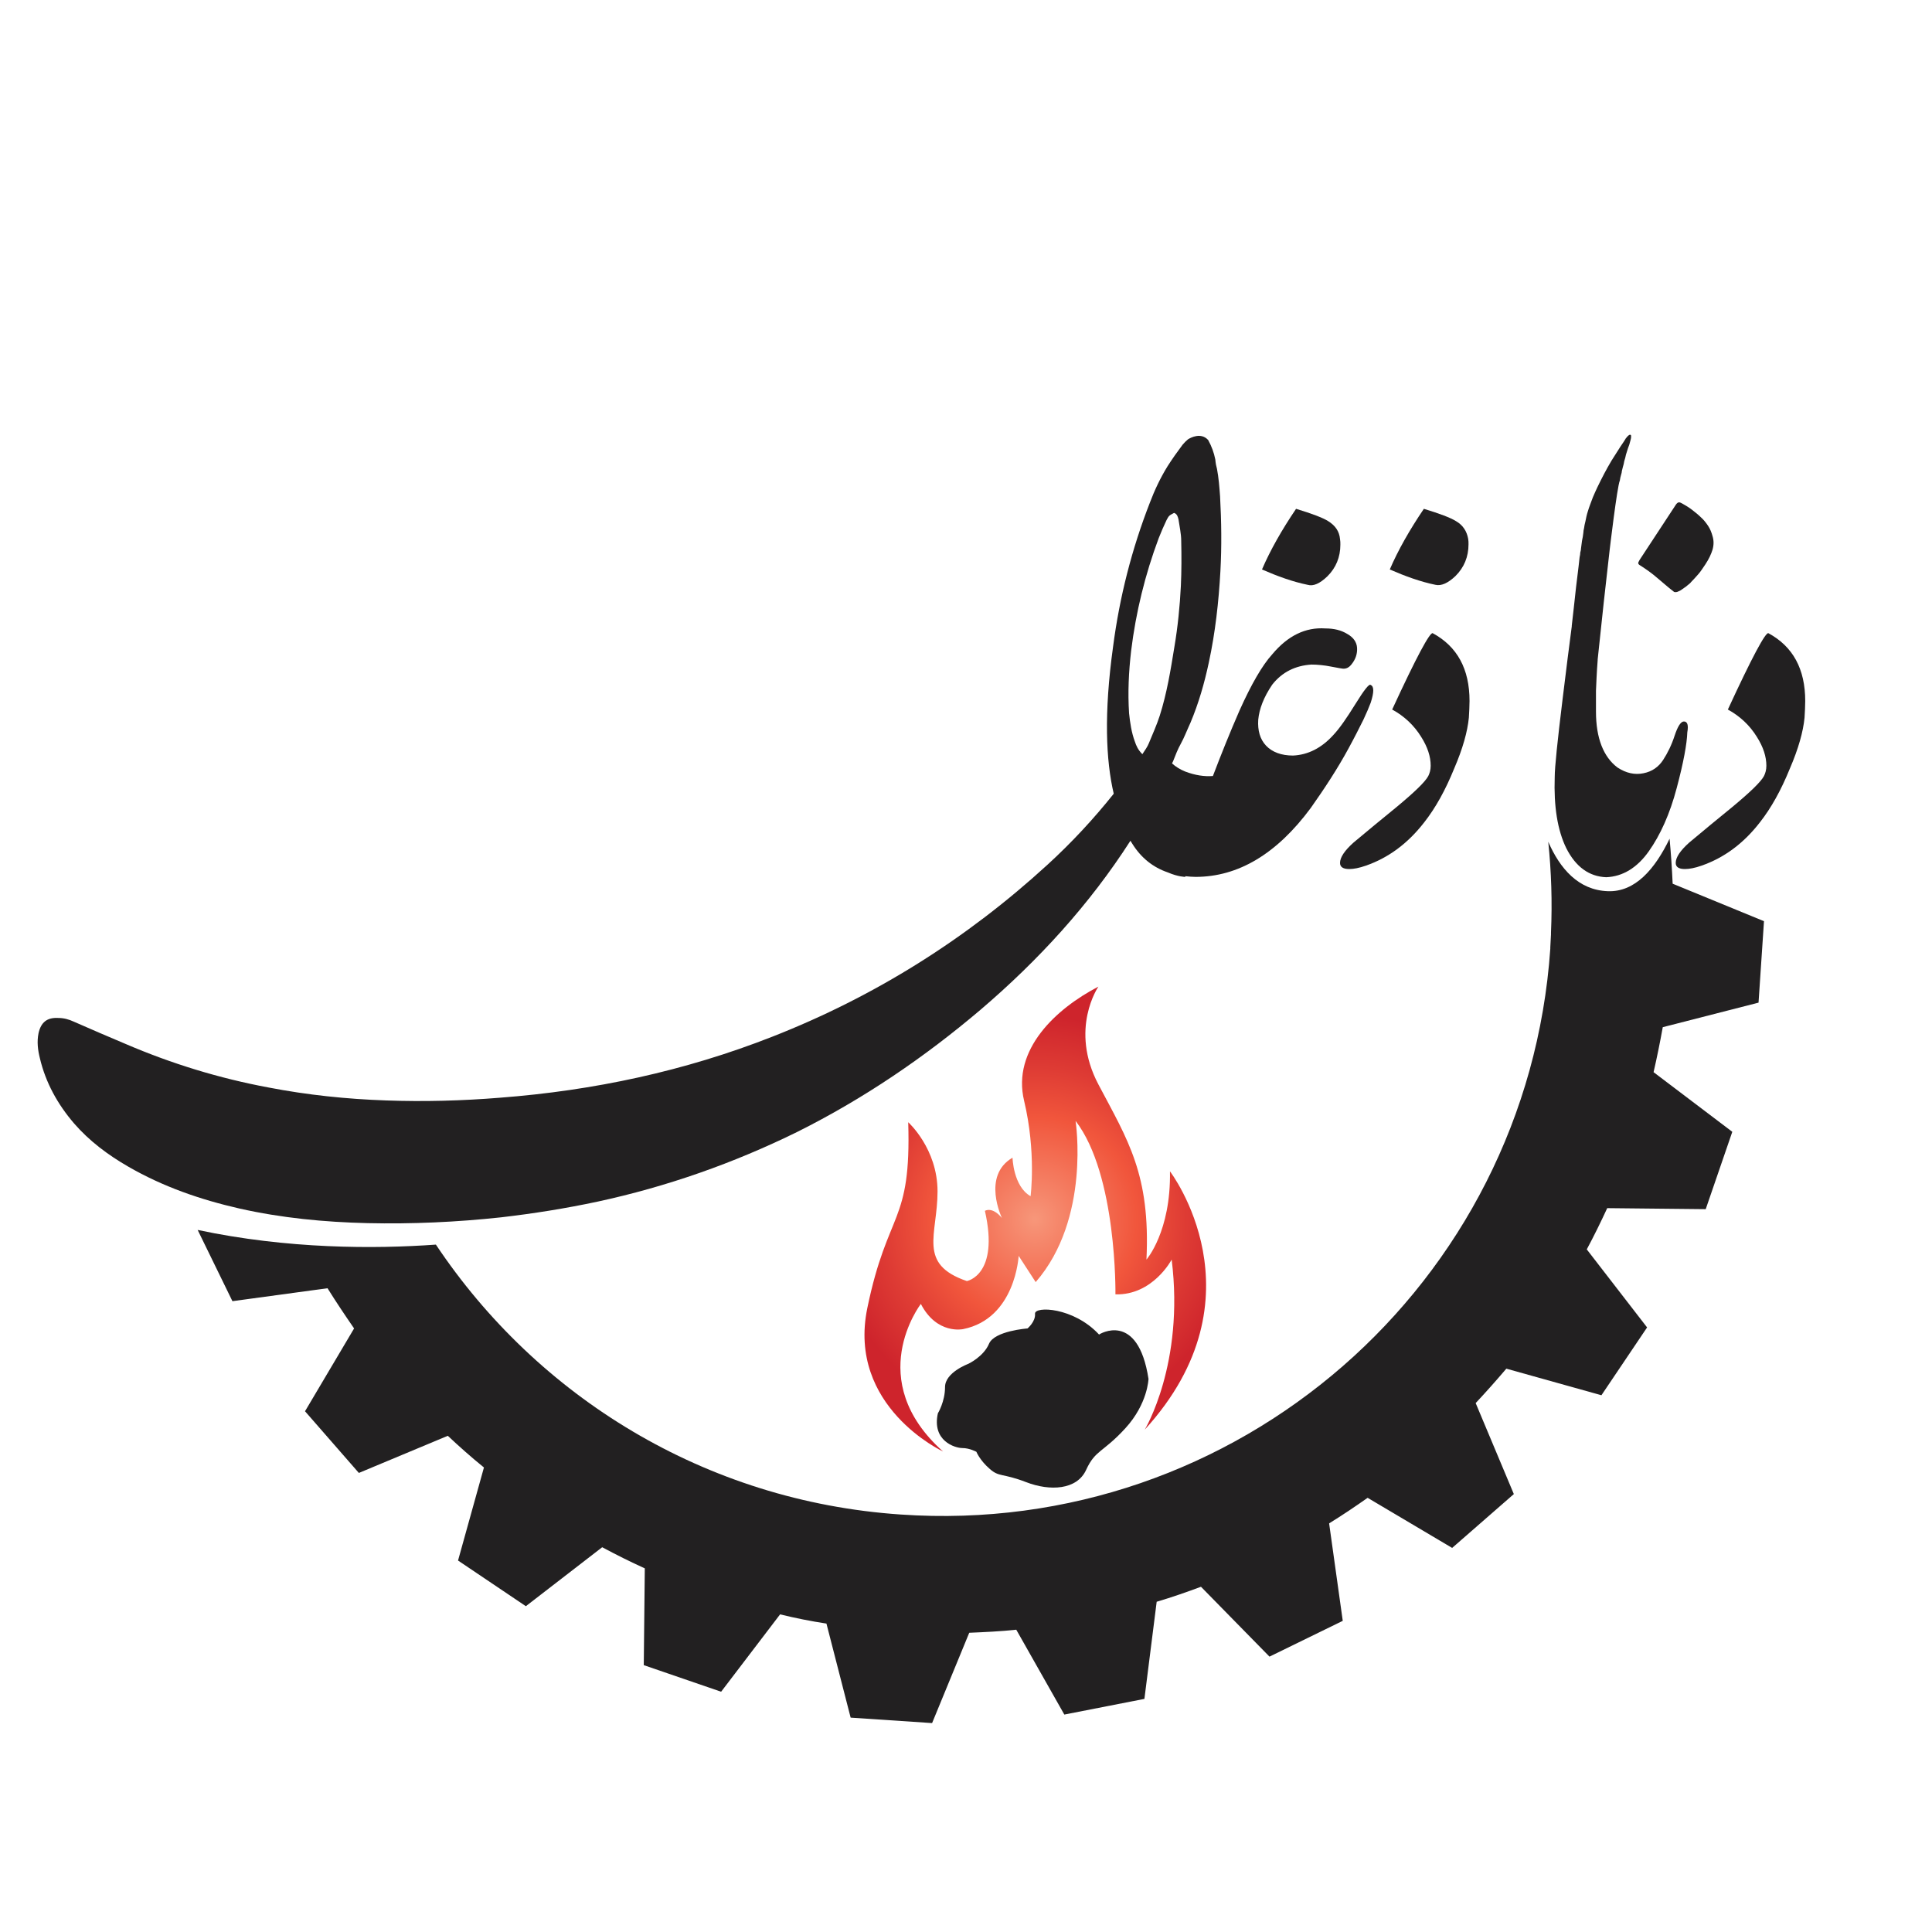
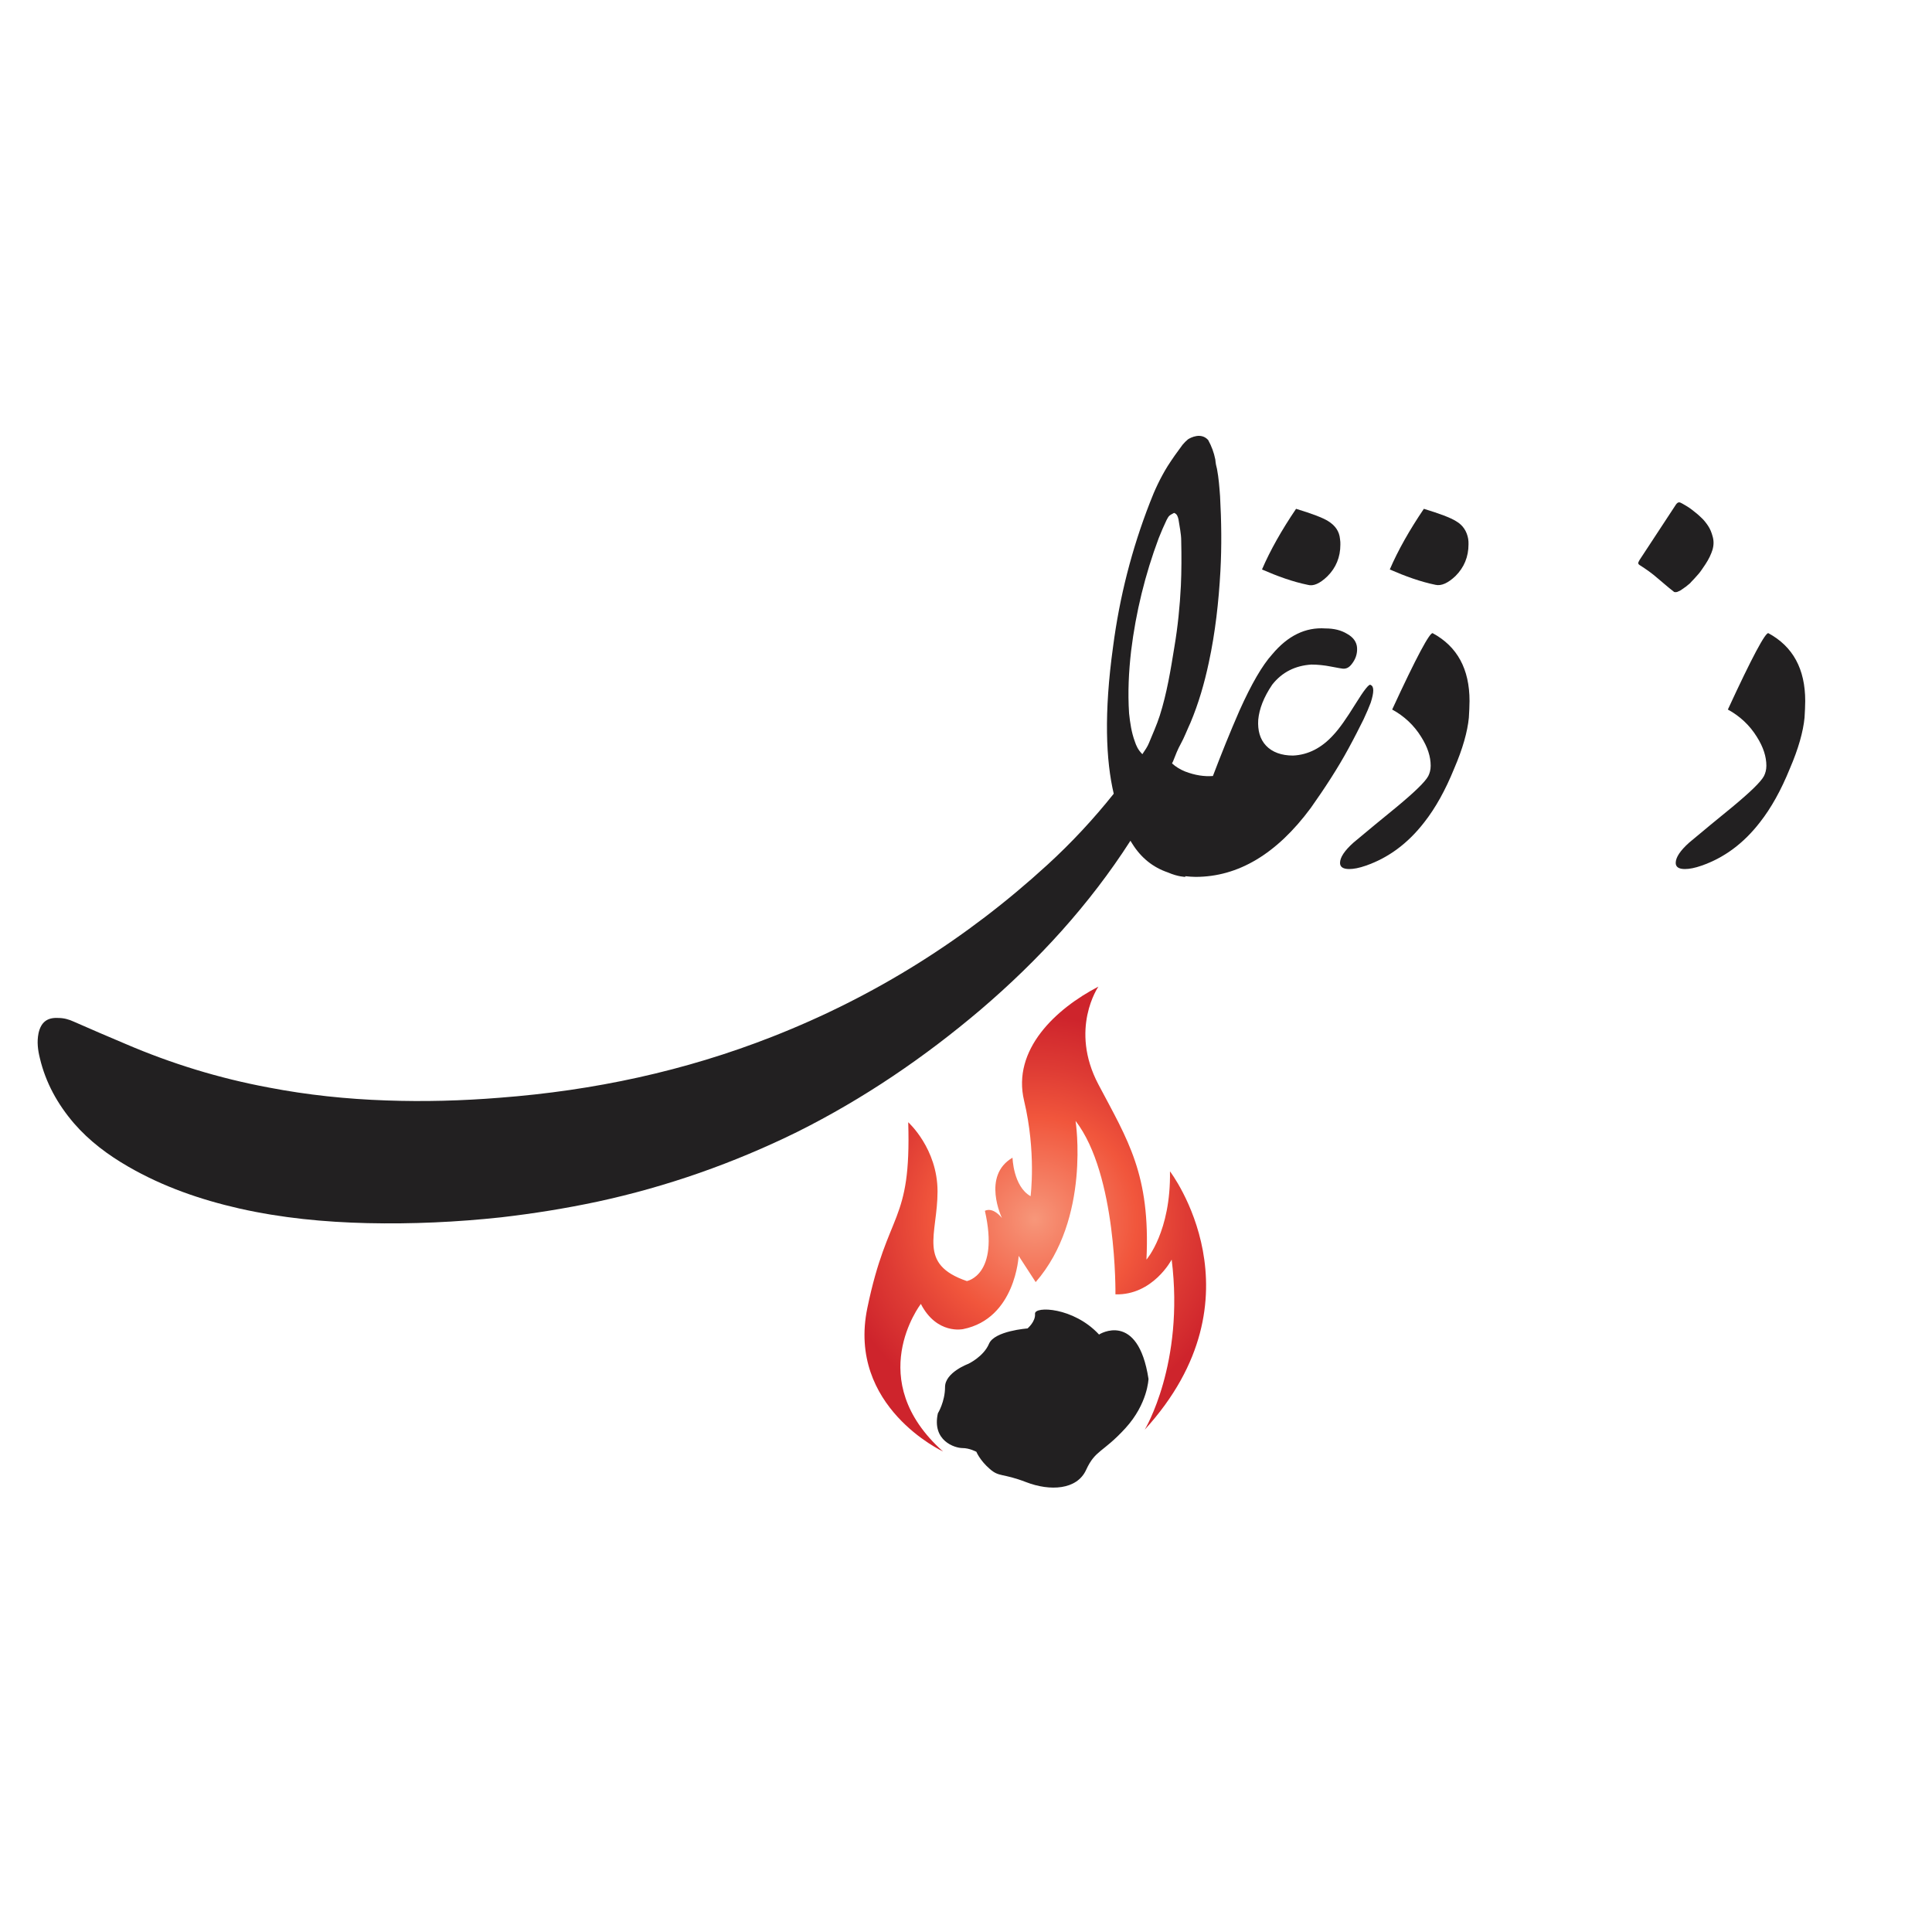
<svg xmlns="http://www.w3.org/2000/svg" id="Layer_1" x="0px" y="0px" viewBox="0 0 56.69 56.69" style="enable-background:new 0 0 56.69 56.69;" xml:space="preserve">
  <style type="text/css">	.st0{fill:#222021;}	.st1{fill:url(#SVGID_1_);}</style>
  <g>
    <g>
      <path class="st0" d="M38.95,16.91c0.25-0.25,0.38-0.56,0.38-0.93c0-0.05,0-0.11-0.01-0.16c-0.02-0.23-0.14-0.4-0.35-0.53   c-0.16-0.1-0.48-0.22-0.94-0.36c-0.42,0.62-0.76,1.22-1,1.78c0.46,0.2,0.9,0.36,1.34,0.45C38.54,17.21,38.73,17.12,38.95,16.91z" />
      <path class="st0" d="M42.72,15.29c-0.16-0.1-0.48-0.22-0.94-0.36c-0.42,0.62-0.76,1.22-1,1.78c0.46,0.2,0.9,0.36,1.34,0.45   c0.17,0.04,0.37-0.05,0.59-0.26c0.25-0.25,0.38-0.56,0.38-0.93c0-0.05,0-0.11-0.01-0.16C43.04,15.59,42.93,15.41,42.72,15.29z" />
    </g>
  </g>
  <path class="st0" d="M40.22,20.1c-0.04-0.05-0.19,0.14-0.45,0.56c-0.26,0.42-0.47,0.72-0.64,0.9c-0.35,0.39-0.75,0.59-1.19,0.61 c-0.34,0-0.61-0.1-0.79-0.29c-0.18-0.19-0.25-0.45-0.23-0.76c0.03-0.32,0.16-0.66,0.41-1.03c0.29-0.37,0.68-0.56,1.15-0.59 c0.18,0,0.38,0.02,0.58,0.06c0.21,0.04,0.32,0.06,0.34,0.06c0.11,0.01,0.19-0.04,0.26-0.13c0.12-0.15,0.17-0.31,0.16-0.48 c-0.01-0.17-0.11-0.31-0.29-0.41c-0.18-0.11-0.39-0.16-0.64-0.16c-0.58-0.04-1.1,0.21-1.56,0.76c-0.29,0.32-0.61,0.87-0.96,1.65 c-0.28,0.64-0.54,1.29-0.78,1.92c-0.25,0.02-0.52-0.02-0.81-0.13c-0.15-0.06-0.28-0.14-0.39-0.24c0.01-0.02,0.02-0.04,0.03-0.06 c0.07-0.18,0.14-0.36,0.23-0.52c0.05-0.09,0.09-0.18,0.13-0.27c0.07-0.17,0.13-0.29,0.15-0.34c0.24-0.57,0.41-1.16,0.54-1.77 c0.19-0.88,0.29-1.78,0.34-2.68c0.04-0.73,0.03-1.47-0.01-2.2c-0.02-0.27-0.04-0.54-0.09-0.8c-0.02-0.07-0.04-0.16-0.05-0.28 c-0.04-0.2-0.11-0.39-0.21-0.57c-0.21-0.23-0.51-0.07-0.59-0.02c-0.06,0.05-0.11,0.1-0.16,0.16c-0.15,0.2-0.3,0.41-0.44,0.63 c-0.21,0.34-0.38,0.7-0.52,1.07c-0.53,1.36-0.89,2.77-1.08,4.23c-0.27,1.95-0.21,3.33,0.02,4.31c-0.59,0.74-1.24,1.44-1.94,2.08 c-2.38,2.18-5.07,3.87-8.08,5.05c-2.57,1.01-5.24,1.58-7.99,1.79c-1.11,0.09-2.23,0.12-3.34,0.08c-1.16-0.04-2.31-0.16-3.45-0.38 c-1.45-0.27-2.85-0.7-4.2-1.28c-0.5-0.21-1.01-0.43-1.51-0.65c-0.15-0.07-0.3-0.11-0.46-0.11C1.38,29.85,1.2,30,1.13,30.32 c-0.05,0.25-0.02,0.49,0.04,0.73c0.17,0.72,0.52,1.35,1,1.91c0.45,0.52,1,0.93,1.59,1.27c1.02,0.59,2.12,0.97,3.26,1.23 c1.24,0.28,2.5,0.4,3.76,0.43c1.31,0.03,2.62-0.03,3.92-0.17c0.95-0.11,1.89-0.26,2.83-0.46c2.04-0.44,4-1.13,5.87-2.05 c1.94-0.97,3.72-2.18,5.37-3.58c1.7-1.45,3.2-3.09,4.4-4.96c0.02,0.03,0.03,0.05,0.05,0.08c0.26,0.42,0.61,0.7,1.05,0.85 c0.3,0.13,0.51,0.13,0.51,0.13l0-0.02c0.1,0.01,0.2,0.02,0.3,0.02c1.25,0,2.38-0.67,3.38-2.02c0.41-0.58,0.79-1.16,1.11-1.75 c0.18-0.33,0.32-0.61,0.44-0.85c0.09-0.19,0.16-0.36,0.21-0.49C40.32,20.31,40.32,20.14,40.22,20.1z M33.19,19.1 c0.14-1.14,0.41-2.24,0.81-3.31c0.07-0.18,0.15-0.36,0.23-0.53c0.07-0.13,0.07-0.13,0.22-0.21c0.09,0.03,0.11,0.11,0.13,0.19 c0.03,0.21,0.08,0.42,0.08,0.63c0.01,0.44,0.01,0.88-0.01,1.32c-0.03,0.6-0.09,1.2-0.19,1.79c-0.11,0.68-0.22,1.36-0.43,2.02 c-0.09,0.28-0.21,0.54-0.32,0.81c-0.04,0.1-0.11,0.2-0.19,0.32c-0.13-0.13-0.18-0.25-0.22-0.37c-0.1-0.27-0.14-0.55-0.17-0.83 C33.09,20.31,33.12,19.71,33.19,19.1z" />
  <path class="st0" d="M52.95,21.06c-0.04,0.41-0.18,0.91-0.43,1.49c-0.26,0.64-0.55,1.16-0.88,1.58c-0.48,0.62-1.05,1.04-1.71,1.27 c-0.2,0.07-0.36,0.1-0.49,0.1c-0.18,0-0.27-0.06-0.27-0.18c0-0.16,0.13-0.36,0.4-0.6c0.42-0.35,0.84-0.7,1.26-1.04 c0.53-0.44,0.84-0.74,0.93-0.91c0.04-0.08,0.07-0.18,0.07-0.3c0-0.27-0.09-0.55-0.28-0.85c-0.21-0.34-0.5-0.61-0.85-0.8 c0.71-1.54,1.11-2.28,1.19-2.24c0.72,0.39,1.08,1.05,1.08,1.99C52.97,20.72,52.96,20.88,52.95,21.06z" />
  <path class="st0" d="M43.1,21.06c-0.04,0.41-0.18,0.91-0.43,1.49c-0.26,0.64-0.55,1.16-0.88,1.58c-0.48,0.62-1.05,1.04-1.71,1.27 c-0.2,0.07-0.36,0.1-0.49,0.1c-0.18,0-0.27-0.06-0.27-0.18c0-0.16,0.13-0.36,0.4-0.6c0.42-0.35,0.84-0.7,1.26-1.04 c0.53-0.44,0.84-0.74,0.93-0.91c0.04-0.08,0.07-0.18,0.07-0.3c0-0.27-0.09-0.55-0.28-0.85c-0.21-0.34-0.5-0.61-0.85-0.8 c0.71-1.54,1.11-2.28,1.19-2.24c0.72,0.39,1.08,1.05,1.08,1.99C43.12,20.72,43.11,20.88,43.1,21.06z" />
-   <path class="st0" d="M49.41,21.17c-0.09,0-0.18,0.14-0.27,0.41c-0.09,0.28-0.21,0.52-0.34,0.72c-0.13,0.2-0.32,0.34-0.58,0.39 c-0.25,0.05-0.5,0-0.76-0.17c-0.41-0.31-0.63-0.86-0.63-1.64v-0.61c0.01-0.22,0.02-0.52,0.05-0.9c0-0.01,0-0.02,0-0.02l0.18-1.69 l0,0l0.17-1.51c0,0,0.22-1.87,0.3-2.05c0.01-0.06,0.02-0.12,0.04-0.18c0.01-0.03,0.02-0.07,0.02-0.1c0.01-0.04,0.02-0.08,0.03-0.12 c0.02-0.06,0.03-0.11,0.04-0.17c0.02-0.06,0.04-0.13,0.05-0.19c0.02-0.06,0.04-0.13,0.06-0.19c0.03-0.07,0.05-0.14,0.07-0.22 c0.01-0.04,0.02-0.07,0.02-0.11c0-0.02,0-0.03,0-0.04c-0.01-0.02-0.02-0.03-0.04-0.02c-0.01,0-0.02,0-0.02,0.01 c-0.01,0-0.02,0.01-0.03,0.02c-0.02,0.02-0.04,0.04-0.06,0.07c-0.01,0.01-0.02,0.02-0.02,0.03c-0.06,0.1-0.13,0.19-0.19,0.29 c-0.07,0.11-0.14,0.22-0.21,0.33c-0.15,0.25-0.29,0.52-0.42,0.79c-0.04,0.09-0.09,0.19-0.13,0.29c-0.05,0.14-0.11,0.28-0.15,0.42 c-0.03,0.09-0.05,0.19-0.07,0.29c-0.02,0.07-0.03,0.13-0.04,0.2c-0.01,0.04-0.02,0.09-0.02,0.13c-0.01,0.08-0.02,0.16-0.04,0.24 c-0.01,0.08-0.02,0.16-0.03,0.23c0,0.04-0.01,0.07-0.02,0.11c0,0.05-0.01,0.09-0.02,0.14c-0.01,0.09-0.02,0.18-0.03,0.27 c-0.05,0.4-0.1,0.81-0.14,1.21c-0.02,0.18-0.04,0.36-0.06,0.53c0,0,0,0.01,0,0.02c-0.07,0.52-0.16,1.24-0.27,2.14 c-0.15,1.23-0.23,1.99-0.23,2.28c-0.03,0.86,0.08,1.56,0.34,2.09c0.28,0.55,0.67,0.83,1.17,0.85c0.49-0.02,0.91-0.28,1.25-0.76 c0.34-0.48,0.62-1.1,0.82-1.86c0.2-0.75,0.3-1.3,0.31-1.63C49.55,21.27,49.51,21.17,49.41,21.17z" />
  <path class="st0" d="M50.25,15.73c-0.03-0.11-0.07-0.21-0.13-0.3c-0.06-0.09-0.13-0.18-0.21-0.25c-0.08-0.08-0.17-0.15-0.26-0.22 c-0.09-0.07-0.19-0.13-0.28-0.18c-0.04-0.02-0.07-0.04-0.1-0.04c-0.03,0-0.06,0.02-0.09,0.06l-1.07,1.63 c-0.02,0.04-0.04,0.07-0.04,0.09c0,0.02,0.01,0.04,0.04,0.06c0.19,0.12,0.36,0.24,0.52,0.38c0.16,0.13,0.31,0.27,0.47,0.39 c0.02,0.03,0.06,0.03,0.11,0.02c0.05-0.02,0.1-0.04,0.15-0.08c0.05-0.04,0.11-0.07,0.15-0.11c0.05-0.04,0.09-0.07,0.11-0.1 c0.07-0.07,0.15-0.16,0.22-0.24c0.07-0.08,0.13-0.18,0.2-0.28c0.1-0.15,0.17-0.3,0.21-0.43C50.29,15.99,50.29,15.86,50.25,15.73z" />
  <path class="st0" d="M44.86,21.75L44.86,21.75C44.85,21.75,44.86,21.75,44.86,21.75C44.86,21.76,44.86,21.75,44.86,21.75z" />
-   <path class="st0" d="M48.99,24.61c-0.43,0.89-1.01,1.57-1.81,1.54c-0.87-0.03-1.41-0.67-1.75-1.45c0.09,0.87,0.12,1.76,0.08,2.67 c0,0.02,0,0.04,0,0.05c-0.01,0.13-0.01,0.25-0.02,0.38c0,0,0,0.01,0,0.02c0,0.01,0,0.01,0,0.02c-0.68,9.85-9.21,17.28-19.06,16.6 c-5.75-0.39-10.67-3.47-13.64-7.92c-1.8,0.13-4.35,0.13-6.99-0.43l1.02,2.09l2.79-0.38c0.25,0.4,0.51,0.79,0.78,1.18l-1.44,2.43 l1.58,1.81l2.61-1.09c0.34,0.32,0.69,0.63,1.06,0.93l-0.76,2.73l1.99,1.34l2.24-1.73c0.41,0.22,0.83,0.43,1.25,0.62l-0.03,2.84 l2.27,0.78l1.73-2.27c0.45,0.11,0.9,0.2,1.36,0.27l0.71,2.76l2.39,0.16l1.09-2.65c0.46-0.02,0.92-0.04,1.38-0.09l1.41,2.49 l2.35-0.46l0.36-2.85c0.44-0.13,0.87-0.28,1.3-0.44l2.01,2.05l2.15-1.05L39,44.7c0.39-0.24,0.76-0.49,1.13-0.75l2.48,1.47l1.81-1.58 l-1.12-2.67c0.31-0.33,0.61-0.67,0.9-1.01l2.79,0.78l1.34-1.99l-1.77-2.29c0.21-0.39,0.41-0.8,0.6-1.21l2.89,0.03l0.78-2.27 l-2.31-1.75c0.1-0.43,0.19-0.88,0.27-1.32l2.81-0.72l0.16-2.39l-2.68-1.1C49.06,25.48,49.03,25.04,48.99,24.61z" />
  <radialGradient id="SVGID_1_" cx="30.366" cy="20.495" r="5.981" gradientTransform="matrix(1 0 0 -1 0 56.268)" gradientUnits="userSpaceOnUse">
    <stop offset="0" style="stop-color:#F7977A" />
    <stop offset="0.071" style="stop-color:#F68D71" />
    <stop offset="0.5" style="stop-color:#F1563C" />
    <stop offset="0.745" style="stop-color:#DE3B34" />
    <stop offset="1" style="stop-color:#CE242C" />
  </radialGradient>
  <path class="st1" d="M27.67,42.59c0,0-2.82-1.31-2.22-4.21c0.6-2.9,1.29-2.44,1.2-5.45c0,0,0.86,0.77,0.86,2.03 c0,1.27-0.6,2.13,0.86,2.63c0,0,0.96-0.17,0.53-2.06c0,0,0.21-0.14,0.5,0.21c0,0-0.6-1.24,0.31-1.77c0,0,0.02,0.84,0.53,1.13 c0,0,0.17-1.29-0.19-2.8c-0.36-1.5,0.93-2.7,2.18-3.35c0,0-0.86,1.24,0,2.87c0.86,1.63,1.53,2.64,1.41,5.14c0,0,0.72-0.82,0.69-2.59 c0,0,2.82,3.68-0.74,7.58c0,0,1.17-1.93,0.79-4.99c0,0-0.55,1.05-1.65,1.02c0,0,0.05-3.51-1.17-5.09c0,0,0.45,2.87-1.17,4.73 l-0.5-0.77c0,0-0.09,1.84-1.63,2.15c0,0-0.77,0.17-1.24-0.74C27,38.29,25.32,40.49,27.67,42.59z" />
  <path class="st0" d="M33.7,40.46c0,0-0.02,0.73-0.68,1.45c-0.66,0.72-0.88,0.63-1.15,1.22c-0.27,0.59-1.06,0.63-1.76,0.36 c-0.7-0.27-0.79-0.14-1.07-0.39c-0.29-0.25-0.39-0.5-0.39-0.5s-0.2-0.11-0.41-0.11c-0.22,0-0.9-0.21-0.72-1.02 c0,0,0.21-0.34,0.21-0.77s0.68-0.68,0.68-0.68s0.45-0.21,0.61-0.59c0.16-0.38,1.13-0.45,1.13-0.45s0.24-0.2,0.22-0.43 c-0.02-0.23,1.13-0.2,1.88,0.61C32.25,39.15,33.39,38.45,33.7,40.46z" />
</svg>